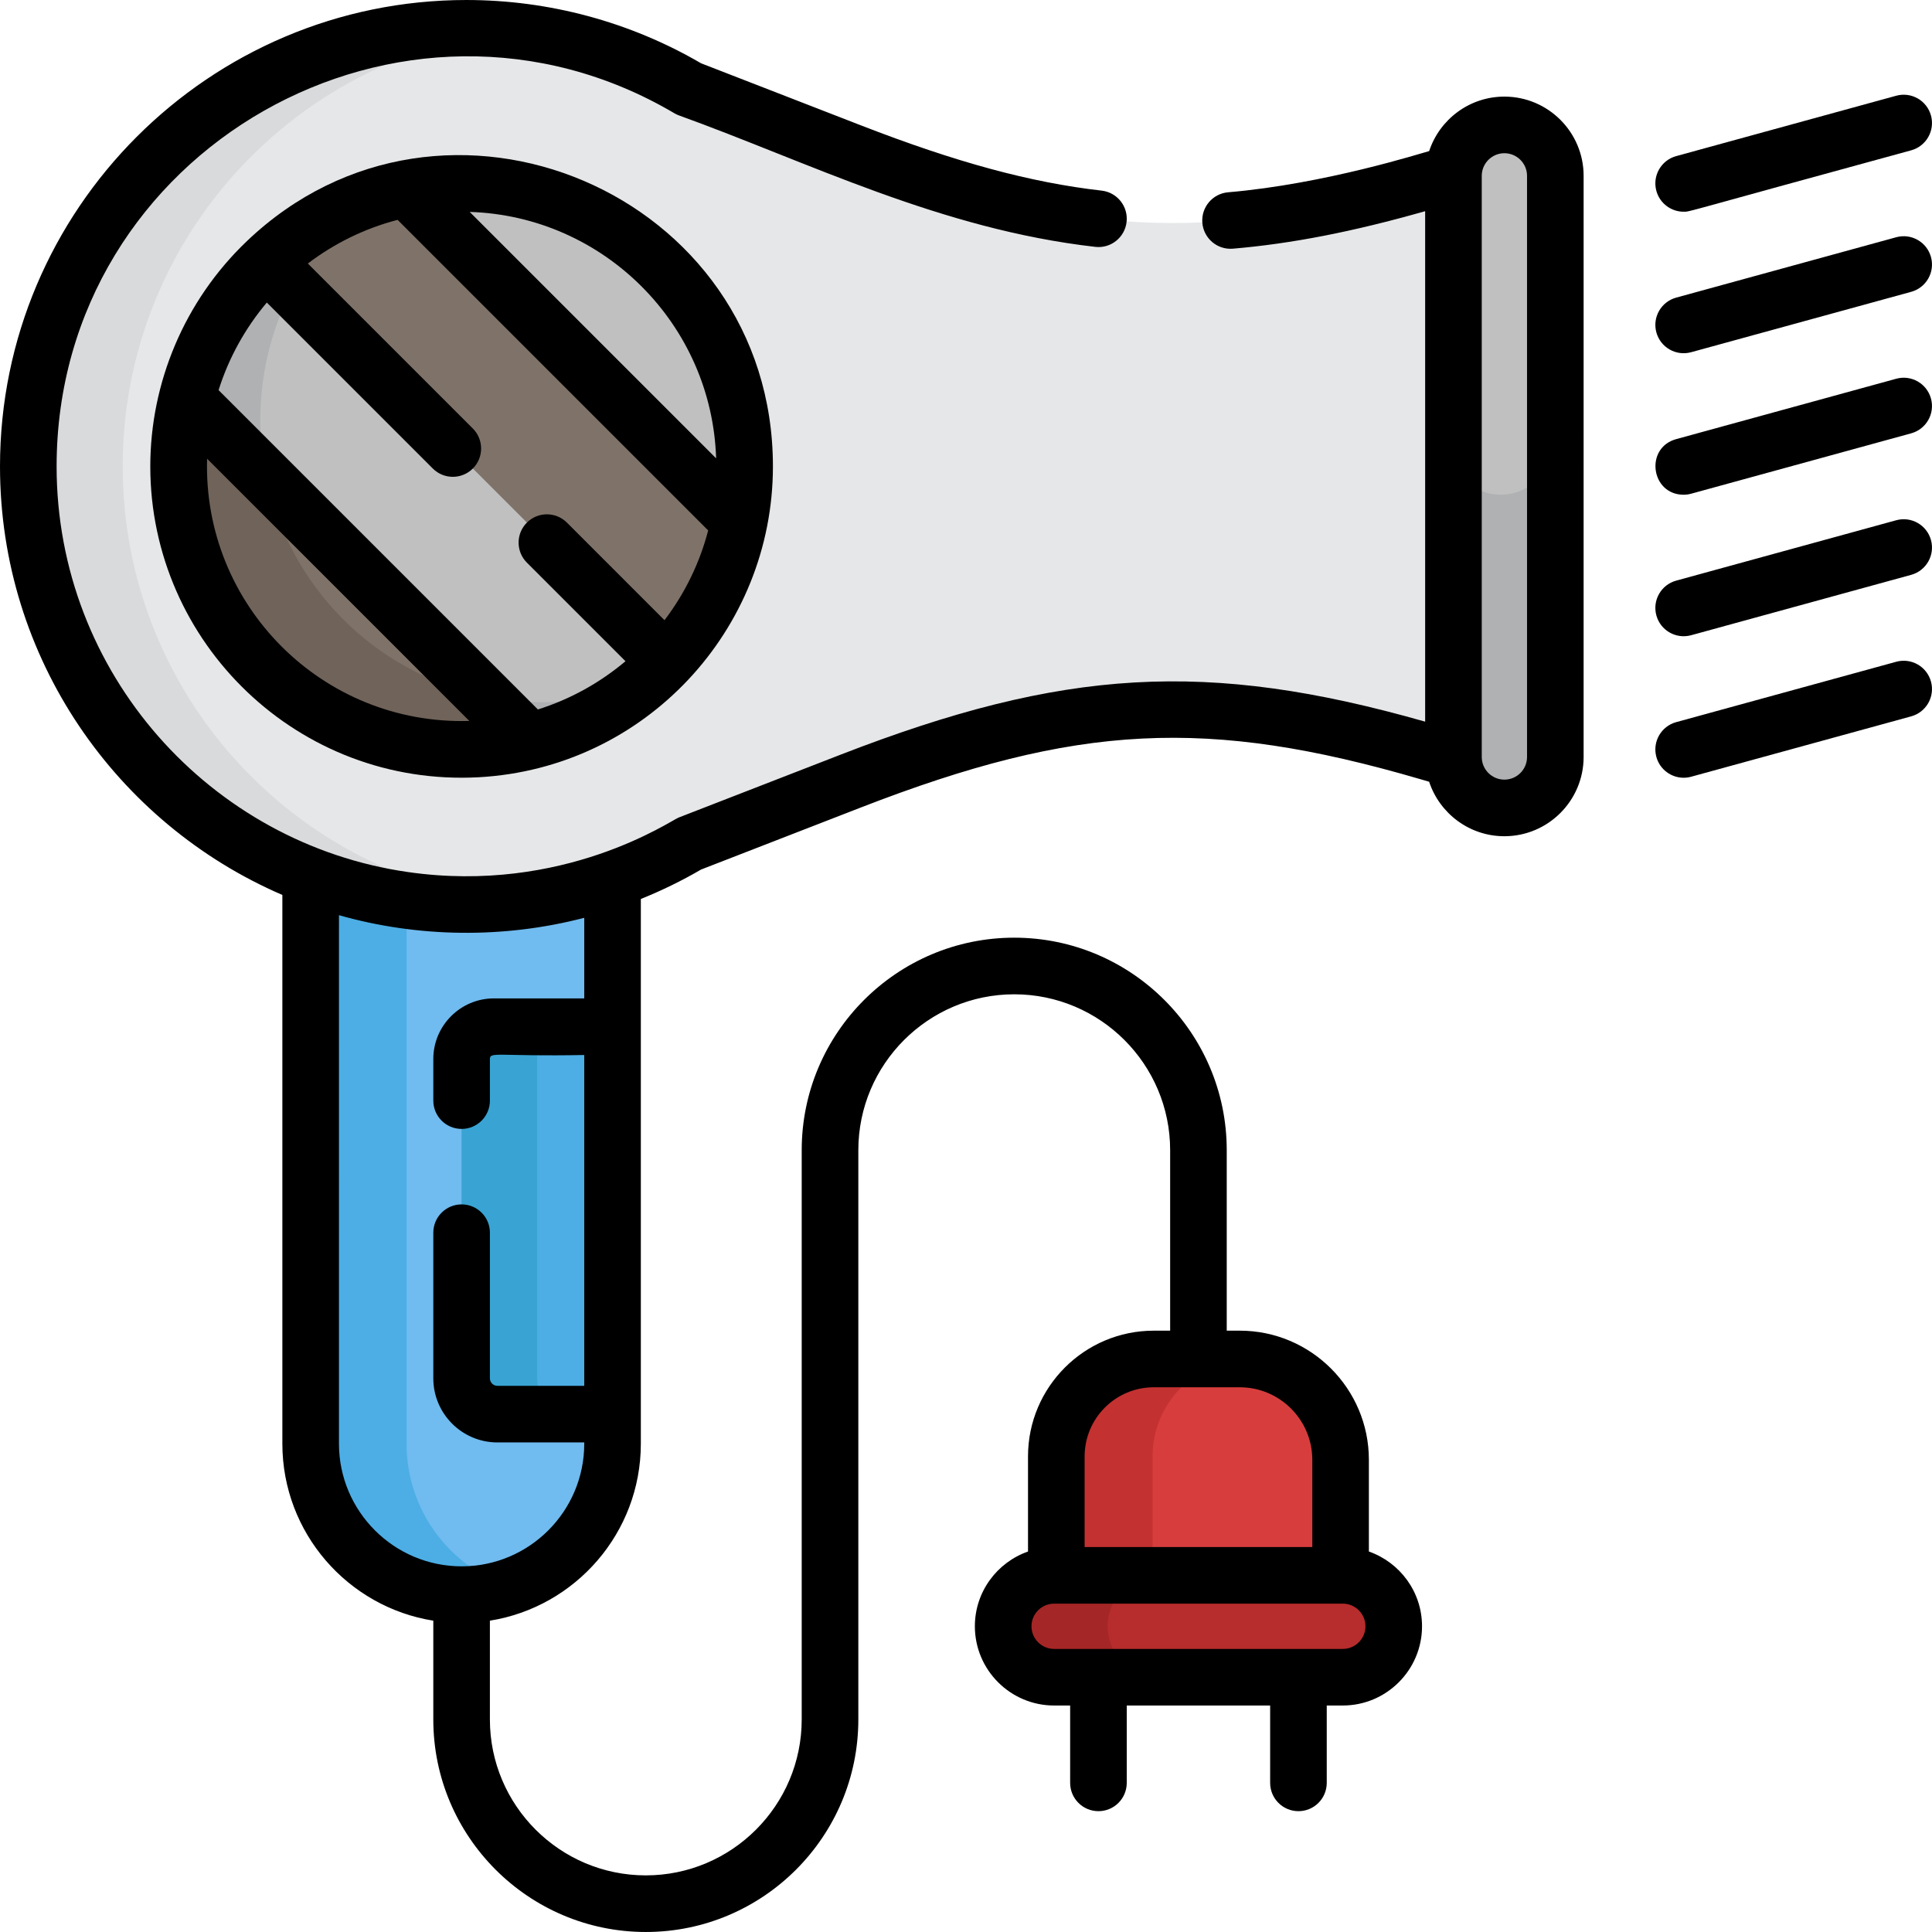
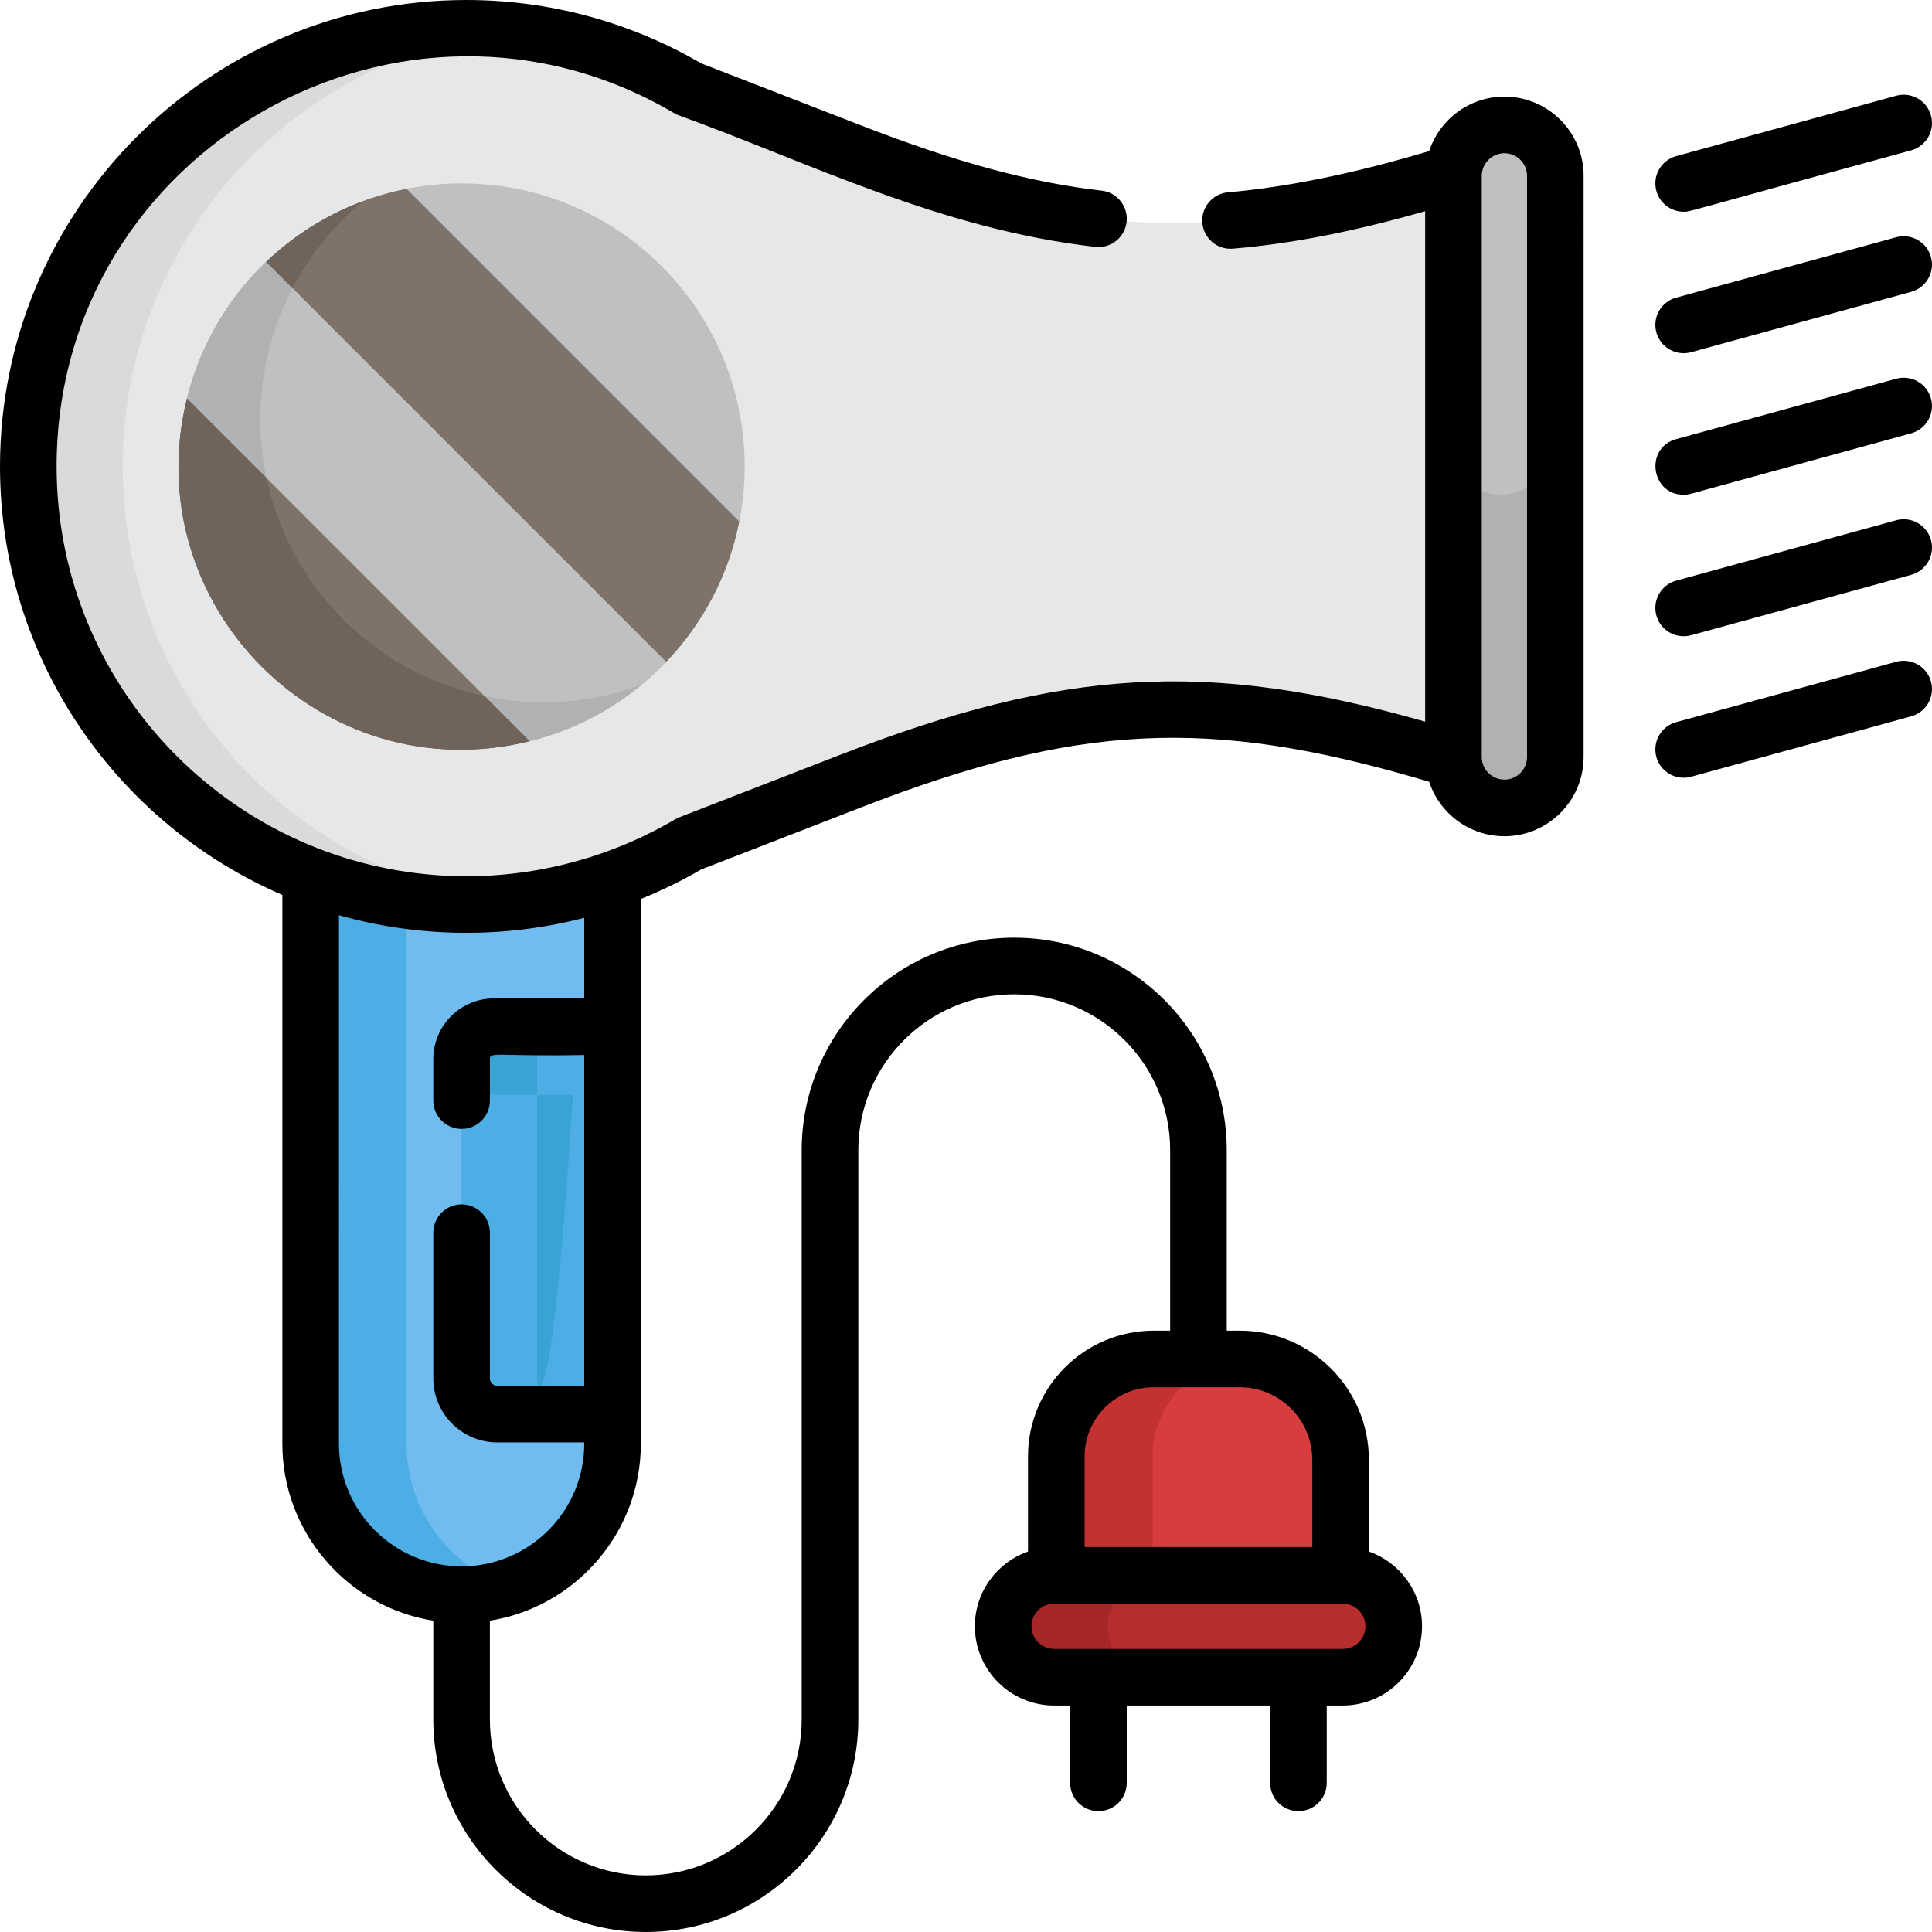
<svg xmlns="http://www.w3.org/2000/svg" version="1.1" id="Capa_1" x="0px" y="0px" viewBox="0 0 512 512" style="enable-background:new 0 0 512 512;" xml:space="preserve">
  <path style="fill:#70BBEF;" d="M82.344,229.152v153.44c0,22.093,17.909,40.002,40.002,40.002s40.002-17.909,40.002-40.002V230.084  C136.619,239.193,108.1,238.952,82.344,229.152z" />
  <g>
    <path style="fill:#4CAEE5;" d="M107.737,382.592V235.631c-8.819-1.209-17.321-3.407-25.393-6.478v153.44   c0,27.395,26.881,46.571,52.699,37.933C119.177,415.216,107.737,400.245,107.737,382.592z" />
    <path style="fill:#4CAEE5;" d="M162.348,272.086h-31.433c-4.732,0-8.569,3.836-8.569,8.569v84.618c0,5.238,4.246,9.486,9.486,9.486   h30.517V272.086z" />
  </g>
-   <path style="fill:#39A4D3;" d="M142.347,365.273v-84.618c0-4.732,3.836-8.569,8.569-8.569h-20.001c-4.732,0-8.569,3.836-8.569,8.569  v84.618c0,5.238,4.246,9.486,9.486,9.486h20.001C146.593,374.758,142.347,370.511,142.347,365.273z" />
+   <path style="fill:#39A4D3;" d="M142.347,365.273v-84.618c0-4.732,3.836-8.569,8.569-8.569h-20.001c-4.732,0-8.569,3.836-8.569,8.569  c0,5.238,4.246,9.486,9.486,9.486h20.001C146.593,374.758,142.347,370.511,142.347,365.273z" />
  <path style="fill:#D83D3D;" d="M355.287,420.481H279.95v-34.516c0-14.261,11.561-25.82,25.82-25.82h22.795  c14.758,0,26.721,11.964,26.721,26.722V420.481z" />
  <path style="fill:#C43131;" d="M329.931,360.18c-0.452-0.023-0.907-0.035-1.365-0.035H305.77c-14.26,0-25.82,11.561-25.82,25.82  v34.516h25.501v-34.516C305.451,372.155,316.294,360.877,329.931,360.18z" />
  <path style="fill:#E6E7E8;" d="M378.592,47.903c-58.947,17.231-95.932,14.522-153.183-7.706l-42.874-16.648l0,0  C165.263,13.357,145.127,7.502,123.62,7.502C59.496,7.502,7.514,59.484,7.514,123.607c0,90.337,98.47,145.23,175.021,100.059  l42.874-16.647c57.25-22.229,94.235-24.938,153.183-7.707l6.599,1.929c0-42.23,0-130.634,0-155.267L378.592,47.903z" />
  <path style="fill:#D9DADB;" d="M32.516,123.607c0-59.895,45.356-109.192,103.594-115.433c-4.104-0.44-8.269-0.673-12.49-0.673  C59.496,7.502,7.514,59.484,7.514,123.607c0,68.846,59.648,122.817,128.595,115.433C77.871,232.799,32.516,183.503,32.516,123.607z" />
  <circle style="fill:#C0C0C0;" cx="122.347" cy="123.607" r="75.002" />
  <path style="fill:#AFB1B2;" d="M79.043,148.608C60.462,116.425,68.459,76.21,96.198,53.318  c-43.85,16.371-61.842,67.893-38.807,107.79c23.037,39.902,76.653,50.074,112.752,20.287  C136.45,193.973,97.624,180.79,79.043,148.608z" />
  <path style="fill:#7F7369;" d="M49.536,105.595c-13.451,54.555,35.801,104.387,90.821,90.821L49.536,105.595z" />
  <path style="fill:#706359;" d="M128.392,184.453c-29.737-6.326-51.788-29.523-57.782-57.782l-21.055-21.055  c-13.534,54.681,36.074,104.448,90.797,90.797L128.392,184.453z" />
  <path style="fill:#7F7369;" d="M70.545,69.396l106.011,106.012c9.674-10.121,16.546-22.933,19.361-37.212l-88.161-88.161  C93.478,52.85,80.666,59.723,70.545,69.396z" />
  <path style="fill:#706359;" d="M96.198,53.318c-9.607,3.586-18.316,9.064-25.653,16.078l6.984,6.984  C82.065,67.687,88.337,59.806,96.198,53.318z" />
  <path style="fill:#C0C0C0;" d="M397.694,214.112c-7.456,0-13.501-6.044-13.501-13.501V46.603c0-7.456,6.044-13.501,13.501-13.501  s13.501,6.044,13.501,13.501v154.009C411.194,208.068,405.15,214.112,397.694,214.112z" />
  <path style="fill:#AFB1B2;" d="M397.694,131.109c-7.456,0-13.501-6.044-13.501-13.501v83.004c0,7.456,6.044,13.501,13.501,13.501  s13.501-6.044,13.501-13.501v-83.004C411.194,125.064,405.15,131.109,397.694,131.109z" />
  <path style="fill:#B72C2C;" d="M355.871,444.482h-76.504c-7.456,0-13.501-6.044-13.501-13.501c0-7.456,6.044-13.501,13.501-13.501  h76.504c7.456,0,13.501,6.044,13.501,13.501C369.372,438.438,363.328,444.482,355.871,444.482z" />
  <path style="fill:#A52626;" d="M293.55,430.982c0-7.456,6.044-13.501,13.501-13.501h-27.684c-7.456,0-13.501,6.044-13.501,13.501  c0,7.456,6.044,13.501,13.501,13.501h27.684C299.594,444.482,293.55,438.439,293.55,430.982z" />
  <path d="M398.68,25.602c-9.287,0-17.173,6.066-19.936,14.439c-1.974,0.5-27.642,8.733-53.274,10.916  c-4.128,0.351-7.188,3.981-6.837,8.108c0.351,4.127,3.985,7.192,8.108,6.837c15.552-1.323,31.81-4.49,50.938-9.935v135.278  c-57.734-16.435-95.842-14.187-154.998,8.782l-42.874,16.647c-2.027,0.788-30.466,20.356-71.696,14.427  c-52.326-7.476-93.109-52.651-93.109-107.493c0-84.1,91.867-135.991,163.708-93.599c0.351,0.207,0.717,0.385,1.097,0.532  c34.539,12.467,69.296,30.186,110.446,34.88c4.114,0.478,7.832-2.485,8.302-6.601s-2.485-7.833-6.601-8.302  c-18.859-2.152-38.549-7.491-63.843-17.313l-42.314-16.43C166.979,5.799,145.49,0.001,123.606,0.001C55.449,0.001,0,55.45,0,123.607  c0,50.843,30.86,94.608,74.829,113.565v145.419c0,23.64,17.361,43.297,40.002,46.905v26.183c0,31.055,25.264,56.318,56.318,56.318  s56.318-25.264,56.318-56.318c0-19.843,0-133.502,0-150.863c0-22.782,18.535-41.317,41.318-41.317  c22.782,0,41.317,18.535,41.317,41.317v47.826h-4.348c-18.373,0-33.321,14.948-33.321,33.321v25.209  c-8.186,2.869-14.084,10.653-14.084,19.806c0,11.58,9.422,21.001,21.001,21.001h4.25v20.501c0,4.143,3.357,7.5,7.5,7.5  s7.5-3.357,7.5-7.5v-20.501h38.002v20.501c0,4.143,3.357,7.5,7.5,7.5c4.143,0,7.5-3.357,7.5-7.5v-20.501h4.25  c11.58,0,21.001-9.422,21.001-21.001c0-9.155-5.897-16.938-14.085-19.807v-24.309c0-18.87-15.352-34.222-34.222-34.222h-3.446  v-47.826c0-31.055-25.264-56.318-56.318-56.318s-56.319,25.264-56.319,56.318c0,17.485,0,131.063,0,150.863  c0,22.782-18.535,41.317-41.317,41.317s-41.317-18.535-41.317-41.317v-26.183c22.641-3.607,40.002-23.264,40.002-46.905  c0-19.943,0-131.422,0-144.35c5.487-2.211,10.828-4.806,15.963-7.802l42.314-16.43c57.278-22.24,91.942-23.992,148.364-7.499  l2.268,0.663c2.764,8.372,10.65,14.439,19.936,14.439c11.58,0,21.001-9.422,21.001-21.001V46.6  C419.681,35.022,410.259,25.602,398.68,25.602z M355.857,436.982h-76.504c-3.309,0-6-2.691-6-6c0-3.309,2.691-6,6-6  c7.808,0,68.043,0,75.92,0h0.584c3.309,0,6,2.691,6,6C361.857,434.291,359.166,436.982,355.857,436.982z M347.773,386.866v23.114  h-60.336v-24.015c0-10.103,8.218-18.32,18.32-18.32h22.795C339.15,367.645,347.773,376.268,347.773,386.866z M154.834,243.225  v21.359h-23.932c-8.861,0-16.07,7.209-16.07,16.07v11.02c0,4.143,3.358,7.5,7.5,7.5s7.5-3.357,7.5-7.5v-11.02  c0-2.044,2.193-0.632,25.001-1.069v87.672h-23.016c-1.094,0-1.985-0.891-1.985-1.984v-38.597c0-4.143-3.358-7.5-7.5-7.5  s-7.5,3.357-7.5,7.5v38.597c0,9.366,7.619,16.985,16.986,16.985h23.016v0.334c0,17.922-14.581,32.502-32.502,32.502  s-32.502-14.58-32.502-32.502V242.534C110.709,248.467,133.449,248.804,154.834,243.225z M404.68,200.612c0,3.309-2.691,6-6,6  s-6-2.691-6-6V46.603c0-3.309,2.691-6,6-6s6,2.691,6,6V200.612z" />
-   <path d="M65.349,63.974c-16.515,15.78-25.52,37.518-25.52,59.633c0,46.798,39.304,84.963,87.064,82.371  c44.136-2.45,77.94-39.106,77.94-82.371C204.834,51.128,117.535,14.095,65.349,63.974z M176.099,164.358l-25.862-25.863  c-2.929-2.928-7.678-2.928-10.607,0c-2.929,2.93-2.929,7.678,0,10.608l26.128,26.127c-6.743,5.682-14.605,10.076-23.21,12.783  L57.926,103.39c2.707-8.606,7.1-16.468,12.783-23.211l43.988,43.988c2.929,2.928,7.678,2.928,10.607,0  c2.929-2.93,2.929-7.678,0-10.608L81.582,69.838c6.959-5.288,14.982-9.285,23.786-11.573l82.304,82.304  C185.484,148.992,181.621,157.09,176.099,164.358z M54.882,121.562l69.495,69.495C85.526,192.213,53.718,160.439,54.882,121.562z   M189.779,121.463l-65.303-65.304C159.992,57.276,188.663,85.946,189.779,121.463z" />
  <path d="M502.512,25.371l-58.309,16.001c-3.995,1.096-6.345,5.223-5.248,9.218c0.914,3.331,3.934,5.518,7.229,5.518  c1.828,0-1.118,0.484,60.297-16.271c3.995-1.096,6.345-5.223,5.248-9.218C510.633,26.624,506.512,24.271,502.512,25.371z" />
  <path d="M502.512,62.872l-58.309,16.001c-3.995,1.096-6.345,5.223-5.248,9.218c1.095,3.991,5.221,6.347,9.218,5.248l58.309-16.001  c3.995-1.096,6.345-5.223,5.248-9.218C510.633,64.125,506.512,61.773,502.512,62.872z" />
  <path d="M502.512,100.373l-58.309,16.001c-8.393,2.302-6.712,14.735,1.98,14.735c0.656,0,1.324-0.087,1.988-0.27l58.309-16.001  c3.995-1.096,6.345-5.223,5.248-9.218C510.632,101.626,506.512,99.27,502.512,100.373z" />
  <path d="M502.512,137.874l-58.309,16.001c-3.995,1.096-6.345,5.223-5.248,9.218c1.095,3.991,5.221,6.347,9.218,5.248l58.309-16.001  c3.995-1.096,6.345-5.223,5.248-9.218C510.633,139.127,506.512,136.773,502.512,137.874z" />
  <path d="M502.512,175.375l-58.309,16.001c-3.995,1.096-6.345,5.223-5.248,9.218c0.914,3.331,3.934,5.518,7.229,5.518  c0.656,0,1.324-0.087,1.988-0.27l58.309-16.001c3.995-1.096,6.345-5.223,5.248-9.218  C510.633,176.628,506.512,174.276,502.512,175.375z" />
  <g>
</g>
  <g>
</g>
  <g>
</g>
  <g>
</g>
  <g>
</g>
  <g>
</g>
  <g>
</g>
  <g>
</g>
  <g>
</g>
  <g>
</g>
  <g>
</g>
  <g>
</g>
  <g>
</g>
  <g>
</g>
  <g>
</g>
</svg>